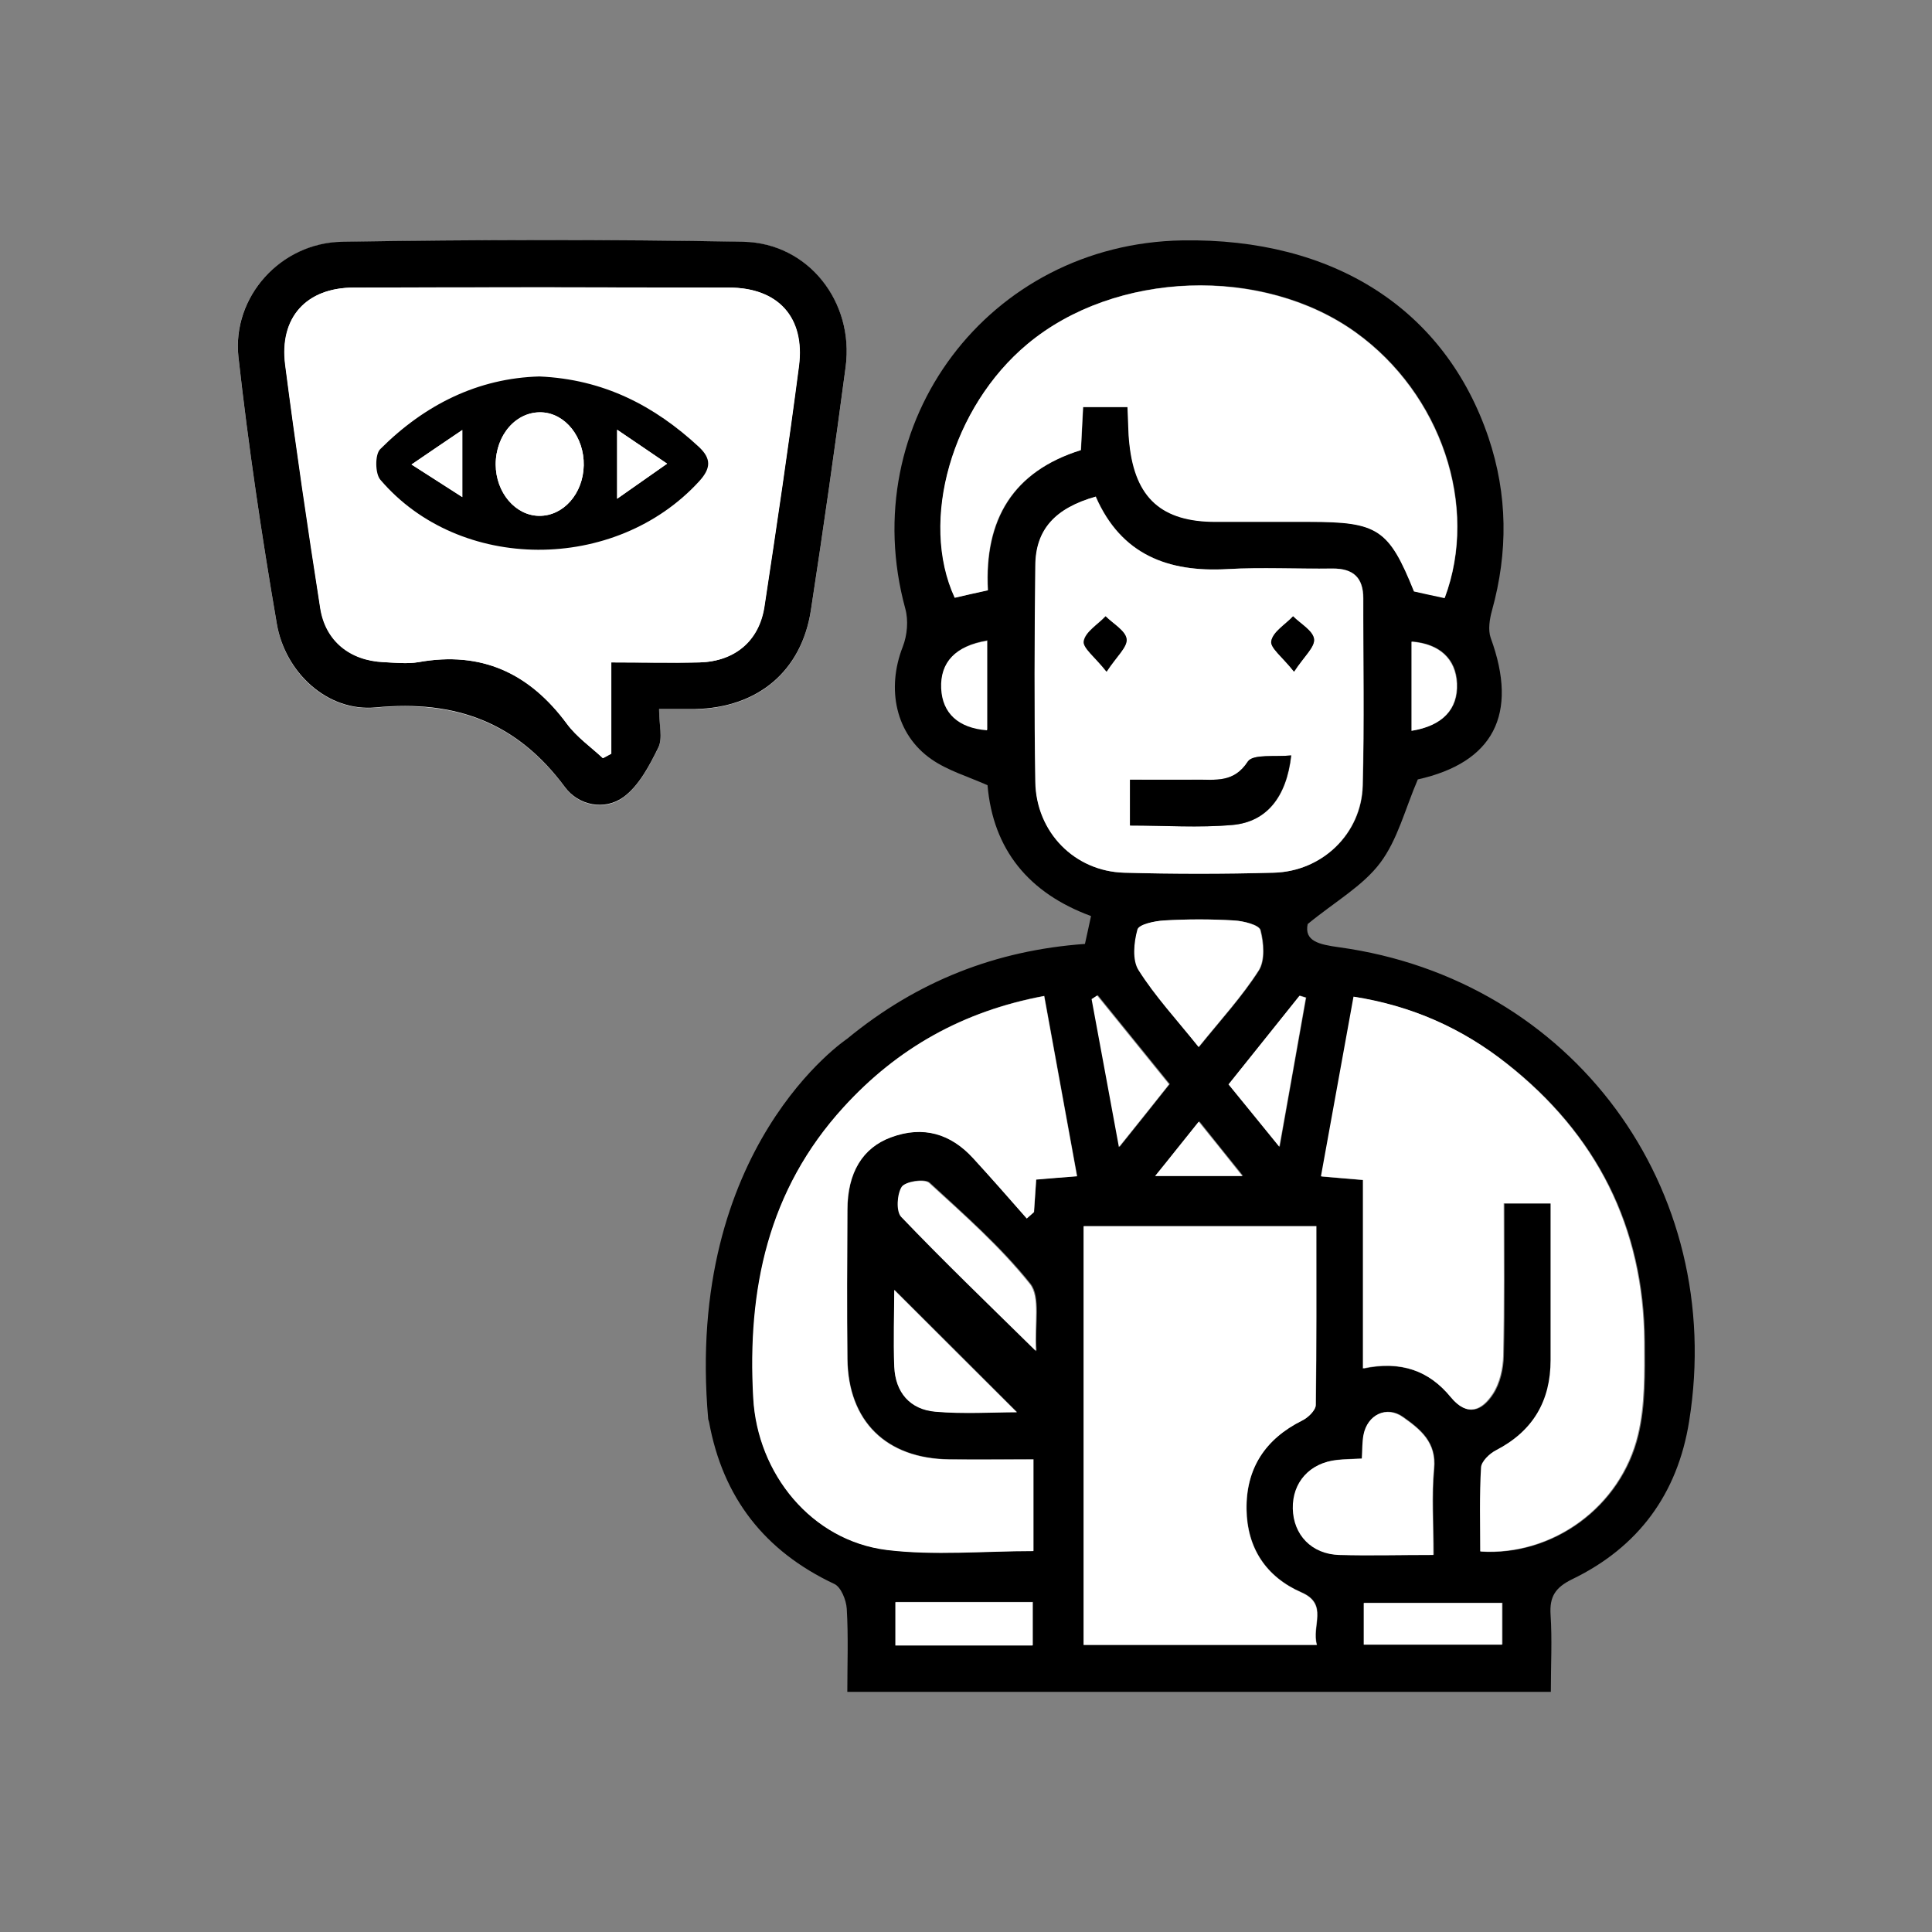
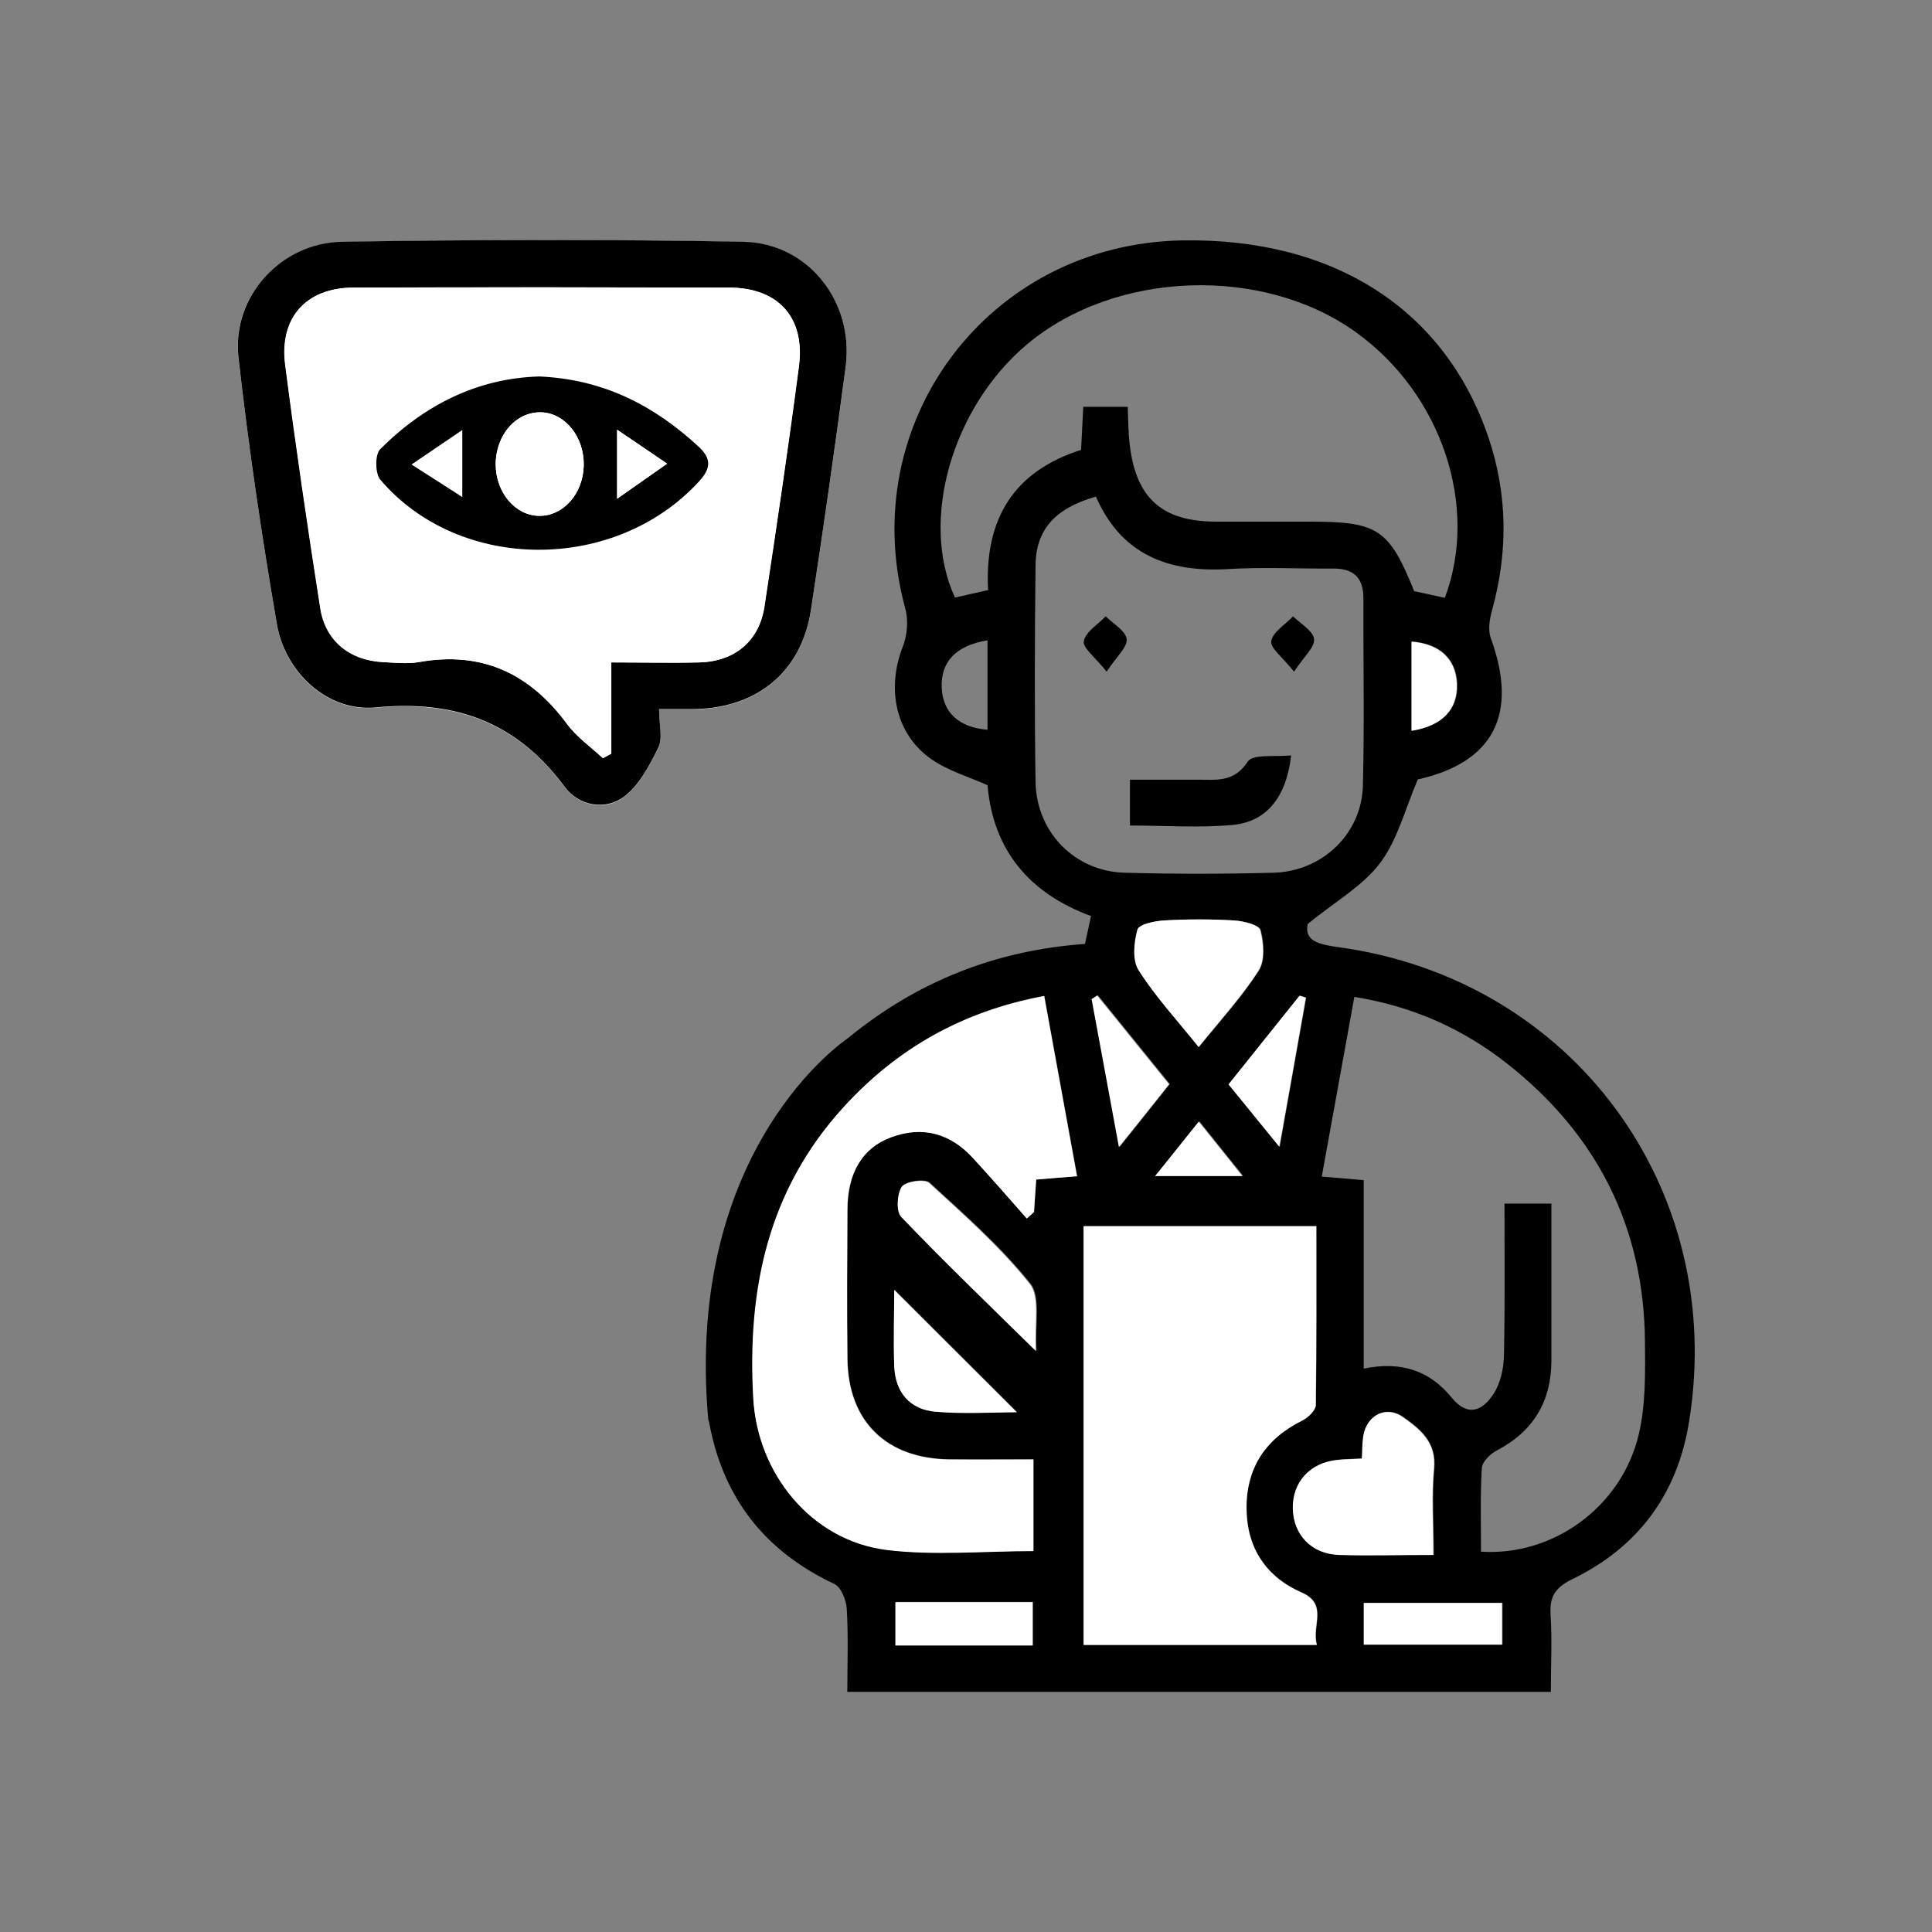
<svg xmlns="http://www.w3.org/2000/svg" id="uuid-68202183-69c6-4df5-bd55-7c34cf584d7d" data-name="Capa 1" width="70" height="70" viewBox="0 0 70 70">
  <rect x="0" y="0" width="70" height="70" fill="#808080" stroke="none" />
  <g id="uuid-1d502d06-eab2-42b0-b864-93511bc8b087" data-name="Capa 90">
    <g>
      <g id="uuid-36ada141-0a0c-41ee-bd47-452b4a7e7004" data-name="WFNBSu.tif">
        <g>
          <path d="m23.88,25.7c.54,0,.92,0,1.31,0,2.27-.05,3.85-1.37,4.19-3.58.45-2.94.87-5.88,1.26-8.82.31-2.34-1.34-4.49-3.7-4.53-4.85-.1-9.7-.09-14.55,0-2.24.04-4,2-3.75,4.18.36,3.23.84,6.45,1.39,9.66.3,1.77,1.83,3.2,3.59,3.03,2.9-.27,5.12.55,6.85,2.89.49.66,1.43.87,2.12.36.56-.41.94-1.14,1.26-1.79.17-.34.03-.83.03-1.39Z" style="fill: #fff; stroke-width: 0px;" />
          <path d="m25.66,51.42c-.87-9.86,5.03-13.78,5.03-13.78,2.55-2.1,5.41-3.21,8.62-3.44.08-.35.14-.65.22-1.01-2.26-.83-3.55-2.41-3.75-4.74-.72-.32-1.44-.53-2.03-.94-1.3-.9-1.64-2.55-1.04-4.08.16-.41.21-.95.09-1.38-1.84-6.74,3.02-13.22,10.04-13.34,5.49-.09,9.52,2.5,11.09,7.14.7,2.08.71,4.16.13,6.26-.09.32-.15.71-.05,1,1.02,2.78.09,4.52-2.64,5.13-.46,1.07-.73,2.18-1.36,3.02-.63.84-1.63,1.4-2.63,2.22-.13.62.41.74,1.13.84,8.46,1.16,14.05,8.73,12.69,17.18-.42,2.63-1.84,4.56-4.24,5.72-.61.3-.82.63-.78,1.28.06.91.01,1.82.01,2.8h-25.49c0-.99.04-2-.02-3.01-.02-.32-.21-.79-.45-.9-2.53-1.19-4.04-3.13-4.54-5.87m23.71-1.93c1.39-.29,2.41.09,3.19,1.04.59.73,1.13.48,1.52-.12.25-.38.37-.91.38-1.38.04-1.83.02-3.66.02-5.52h1.7c0,1.94,0,3.81,0,5.68,0,1.47-.64,2.56-1.97,3.26-.24.12-.53.41-.55.63-.06,1.01-.03,2.03-.03,3.04,2.62.17,5.09-1.63,5.71-4.23.26-1.08.24-2.24.23-3.37-.03-4.16-1.74-7.52-4.99-10.08-1.6-1.26-3.42-2.08-5.54-2.42-.4,2.19-.78,4.33-1.18,6.51.57.05,1.01.08,1.52.13v6.84Zm2.95-27.93c1.25-3.33-.13-7.4-3.22-9.62-3.37-2.43-8.71-2.24-11.9.42-2.73,2.28-3.92,6.4-2.63,9.19.38-.09.78-.17,1.2-.27-.13-2.57.92-4.3,3.37-5.08.03-.54.05-1.06.08-1.56h1.61c.02.51.02.93.07,1.35.22,1.95,1.17,2.81,3.13,2.81,1.13,0,2.26,0,3.4,0,2.47,0,2.87.27,3.78,2.52.34.07.69.15,1.1.24Zm-12.63-3.67c-1.49.42-2.19,1.2-2.2,2.5-.03,2.61-.04,5.23,0,7.84.03,1.82,1.42,3.24,3.22,3.29,1.8.05,3.61.05,5.41,0,1.77-.05,3.19-1.42,3.23-3.16.06-2.26.01-4.52.02-6.78,0-.76-.37-1.09-1.11-1.08-1.27.01-2.55-.06-3.82.02-2.14.12-3.84-.52-4.76-2.62Zm-.45,26.43v15.17h8.45c-.2-.69.43-1.47-.56-1.9-1.29-.56-1.97-1.61-1.99-3.01-.02-1.48.67-2.56,2.02-3.22.21-.1.48-.37.49-.56.03-2.15.02-4.29.02-6.48h-8.44Zm-1.81,8.45c-1.09,0-2.08.01-3.07,0-2.27-.03-3.65-1.38-3.68-3.63-.02-1.8-.01-3.61,0-5.41,0-1.34.55-2.25,1.58-2.63,1.16-.43,2.16-.13,2.98.76.66.72,1.29,1.45,1.94,2.18.09-.08.17-.15.26-.23.02-.38.05-.76.08-1.18.48-.04.93-.07,1.48-.12-.4-2.2-.79-4.33-1.19-6.53-2.95.55-5.33,1.9-7.27,4.03-2.73,3-3.48,6.6-3.27,10.53.15,2.75,2.11,5.17,4.84,5.51,1.73.21,3.51.04,5.31.04v-3.32Zm14.49,3.46c0-1.16-.07-2.15.02-3.12.09-.96-.5-1.43-1.12-1.87-.6-.43-1.29-.09-1.43.64-.05.27-.04.54-.06.86-.35.02-.63.02-.9.05-.98.11-1.62.81-1.6,1.76.02.95.68,1.64,1.68,1.68,1.09.04,2.18,0,3.41,0Zm-8.5-18.4c.8-.99,1.57-1.83,2.17-2.77.23-.37.18-1,.06-1.46-.05-.19-.61-.33-.95-.35-.84-.05-1.7-.05-2.54,0-.34.02-.91.14-.96.33-.13.46-.19,1.1.04,1.47.6.94,1.38,1.78,2.18,2.79Zm-6.6,13.23c-1.46-1.46-2.98-2.98-4.44-4.43,0,.81-.03,1.79,0,2.78.03.94.57,1.56,1.49,1.63,1.04.09,2.09.02,2.94.02Zm.71-2.21c-.07-.99.16-1.96-.22-2.44-1.07-1.34-2.38-2.49-3.65-3.66-.17-.16-.86-.06-.99.14-.18.27-.21.9-.02,1.09,1.52,1.59,3.11,3.12,4.89,4.87Zm-.13,10.66v-1.57h-4.97v1.57h4.97Zm12-.03h5.01v-1.51h-5.01v1.51Zm-7.05-20.31c-.89-1.1-1.75-2.16-2.6-3.21l-.2.13c.31,1.71.63,3.42.99,5.36.7-.87,1.24-1.55,1.82-2.28Zm2.15.01c.61.75,1.16,1.42,1.84,2.26.35-1.96.65-3.68.96-5.4l-.23-.07c-.83,1.04-1.67,2.08-2.57,3.21Zm-8.75-16.08c-1.15.19-1.7.78-1.66,1.72.04.9.63,1.44,1.66,1.52v-3.24Zm15.38,3.27c1.12-.18,1.68-.78,1.64-1.71-.04-.89-.63-1.44-1.64-1.52v3.23Zm-9.28,16.13h3.16c-.57-.71-1.04-1.29-1.58-1.97-.55.68-1.01,1.26-1.58,1.97Z" style="stroke-width: 0px;" />
          <path d="m23.88,25.7c0,.56.14,1.05-.03,1.39-.32.65-.7,1.38-1.26,1.79-.69.5-1.63.3-2.12-.36-1.73-2.34-3.95-3.17-6.85-2.89-1.76.17-3.29-1.27-3.59-3.03-.55-3.2-1.03-6.43-1.39-9.66-.24-2.18,1.52-4.14,3.75-4.18,4.85-.08,9.7-.09,14.55,0,2.36.05,4.01,2.19,3.7,4.53-.39,2.94-.81,5.89-1.26,8.82-.34,2.21-1.92,3.53-4.19,3.58-.38,0-.77,0-1.31,0Zm-1.74-1.7c1.17,0,2.19.02,3.2,0,1.27-.03,2.15-.77,2.35-2.02.44-2.9.87-5.8,1.25-8.71.23-1.77-.75-2.85-2.54-2.85-4.53-.01-9.05-.01-13.58,0-1.73,0-2.71,1.09-2.49,2.8.38,2.94.81,5.88,1.27,8.81.18,1.19,1.07,1.91,2.29,1.96.42.02.86.07,1.27,0,2.28-.41,4.02.4,5.38,2.24.35.47.86.83,1.3,1.24l.3-.16v-3.31Z" style="stroke-width: 0px;" />
-           <path d="m49.38,49.59v-6.84c-.51-.04-.96-.08-1.52-.13.4-2.19.78-4.32,1.18-6.51,2.12.33,3.94,1.15,5.54,2.42,3.25,2.56,4.96,5.92,4.99,10.08,0,1.12.03,2.29-.23,3.37-.62,2.61-3.09,4.4-5.71,4.23,0-1.01-.03-2.03.03-3.04.01-.22.31-.51.55-.63,1.33-.69,1.97-1.78,1.97-3.26,0-1.87,0-3.74,0-5.68h-1.7c0,1.86.02,3.69-.02,5.52-.01.47-.13,1-.38,1.38-.39.6-.92.85-1.52.12-.78-.95-1.8-1.34-3.19-1.04Z" style="fill: #fff; stroke-width: 0px;" />
-           <path d="m52.33,21.67c-.41-.09-.76-.16-1.1-.24-.91-2.26-1.31-2.52-3.78-2.52-1.13,0-2.26,0-3.4,0-1.96,0-2.92-.86-3.13-2.81-.05-.42-.04-.85-.07-1.35h-1.61c-.03.51-.05,1.02-.08,1.56-2.46.77-3.51,2.5-3.37,5.08-.42.09-.82.18-1.2.27-1.29-2.79-.1-6.91,2.63-9.19,3.18-2.66,8.52-2.85,11.9-.42,3.08,2.22,4.47,6.29,3.22,9.62Z" style="fill: #fff; stroke-width: 0px;" />
-           <path d="m39.7,18c.92,2.1,2.62,2.74,4.76,2.62,1.27-.07,2.54,0,3.82-.02.74,0,1.11.32,1.11,1.08,0,2.26.04,4.52-.02,6.78-.05,1.75-1.47,3.12-3.23,3.16-1.8.05-3.61.05-5.41,0-1.8-.05-3.19-1.47-3.22-3.29-.04-2.61-.03-5.23,0-7.84.01-1.3.71-2.08,2.2-2.5Zm1.24,11.91c1.27,0,2.5.08,3.72-.02,1.24-.11,1.96-1.01,2.13-2.52-.56.06-1.38-.06-1.57.22-.51.78-1.18.65-1.86.66-.8.01-1.6,0-2.41,0v1.66Zm-.85-5.58c.36-.55.76-.89.72-1.18-.04-.3-.49-.55-.76-.82-.28.3-.73.56-.79.9-.04.25.42.58.82,1.1Zm6.8,0c.36-.55.76-.89.72-1.18-.04-.3-.49-.55-.76-.82-.28.3-.73.56-.79.9-.04.25.42.58.82,1.1Z" style="fill: #fff; stroke-width: 0px;" />
          <path d="m39.25,44.43h8.44c0,2.19.01,4.34-.02,6.48,0,.19-.28.46-.49.56-1.34.67-2.04,1.74-2.02,3.22.02,1.39.7,2.44,1.99,3.01.99.43.35,1.21.56,1.9h-8.45v-15.17Z" style="fill: #fff; stroke-width: 0px;" />
          <path d="m37.44,52.88v3.32c-1.8,0-3.58.17-5.31-.04-2.73-.34-4.69-2.76-4.84-5.51-.22-3.93.53-7.53,3.27-10.53,1.94-2.13,4.32-3.48,7.27-4.03.4,2.2.79,4.33,1.19,6.53-.55.04-1,.08-1.48.12-.03.42-.05.8-.08,1.18-.09.08-.17.15-.26.23-.64-.73-1.28-1.46-1.94-2.18-.82-.9-1.82-1.19-2.98-.76-1.03.38-1.58,1.28-1.58,2.63-.01,1.8-.02,3.61,0,5.41.03,2.25,1.4,3.6,3.68,3.63.99.01,1.97,0,3.07,0Z" style="fill: #fff; stroke-width: 0px;" />
          <path d="m51.93,56.34c-1.23,0-2.32.03-3.41,0-1-.03-1.66-.73-1.68-1.68-.02-.95.61-1.66,1.6-1.76.27-.03.55-.03.9-.05.02-.31.01-.59.06-.86.14-.73.83-1.07,1.43-.64.62.44,1.22.91,1.12,1.87-.09.97-.02,1.96-.02,3.12Z" style="fill: #fff; stroke-width: 0px;" />
          <path d="m43.43,37.94c-.81-1.01-1.58-1.84-2.18-2.79-.23-.36-.17-1-.04-1.47.05-.19.62-.31.96-.33.85-.05,1.7-.05,2.54,0,.34.02.9.16.95.35.12.46.17,1.1-.06,1.46-.6.94-1.37,1.78-2.17,2.77Z" style="fill: #fff; stroke-width: 0px;" />
          <path d="m36.83,51.17c-.86,0-1.91.07-2.94-.02-.92-.08-1.45-.7-1.49-1.63-.04-.98,0-1.96,0-2.78,1.46,1.46,2.97,2.97,4.44,4.43Z" style="fill: #fff; stroke-width: 0px;" />
          <path d="m37.54,48.96c-1.78-1.75-3.37-3.28-4.89-4.87-.19-.2-.15-.83.02-1.09.13-.19.82-.29.99-.14,1.27,1.16,2.58,2.32,3.65,3.66.38.48.16,1.45.22,2.44Z" style="fill: #fff; stroke-width: 0px;" />
          <path d="m37.41,59.62h-4.97v-1.57h4.97v1.57Z" style="fill: #fff; stroke-width: 0px;" />
          <path d="m49.41,59.59v-1.51h5.01v1.51h-5.01Z" style="fill: #fff; stroke-width: 0px;" />
          <path d="m42.36,39.28c-.58.73-1.12,1.41-1.82,2.28-.36-1.94-.67-3.65-.99-5.36l.2-.13c.85,1.05,1.71,2.11,2.6,3.21Z" style="fill: #fff; stroke-width: 0px;" />
          <path d="m44.51,39.29c.9-1.12,1.73-2.16,2.57-3.21l.23.07c-.3,1.72-.61,3.44-.96,5.4-.68-.84-1.23-1.51-1.84-2.26Z" style="fill: #fff; stroke-width: 0px;" />
-           <path d="m35.76,23.22v3.24c-1.04-.08-1.62-.62-1.66-1.52-.04-.94.51-1.53,1.66-1.72Z" style="fill: #fff; stroke-width: 0px;" />
          <path d="m51.14,26.48v-3.23c1.01.08,1.6.62,1.64,1.52.04.93-.52,1.53-1.64,1.71Z" style="fill: #fff; stroke-width: 0px;" />
          <path d="m41.85,42.61c.57-.7,1.03-1.29,1.58-1.97.54.67,1.01,1.25,1.58,1.97h-3.16Z" style="fill: #fff; stroke-width: 0px;" />
          <path d="m22.15,24v3.31l-.3.16c-.44-.41-.95-.76-1.3-1.24-1.35-1.84-3.09-2.65-5.38-2.24-.41.07-.85.02-1.27,0-1.21-.06-2.1-.78-2.29-1.96-.45-2.93-.89-5.87-1.27-8.81-.22-1.72.76-2.8,2.49-2.8,4.53-.02,9.05-.01,13.58,0,1.79,0,2.77,1.08,2.54,2.85-.38,2.91-.81,5.81-1.25,8.71-.19,1.25-1.07,1.98-2.35,2.02-1.01.03-2.03,0-3.2,0Z" style="fill: #fff; stroke-width: 0px;" />
          <path d="m40.94,29.91v-1.66c.82,0,1.62,0,2.41,0,.68-.01,1.35.13,1.86-.66.19-.28,1.01-.16,1.57-.22-.17,1.51-.89,2.41-2.13,2.52-1.21.11-2.44.02-3.72.02Z" style="stroke-width: 0px;" />
          <path d="m40.09,24.33c-.41-.52-.87-.86-.82-1.1.06-.34.51-.6.79-.9.27.27.72.52.76.82.04.29-.36.63-.72,1.18Z" style="stroke-width: 0px;" />
          <path d="m46.88,24.33c-.41-.52-.87-.86-.82-1.1.06-.34.51-.6.79-.9.27.27.72.52.76.82.04.29-.36.63-.72,1.18Z" style="stroke-width: 0px;" />
        </g>
      </g>
      <g id="uuid-a7e90982-6cd7-4249-a0ba-38c1f915f481" data-name="KY7XxT.tif">
        <g>
          <path d="m19.54,13.64c-2.23.06-4.16,1.02-5.77,2.63-.19.19-.19.88,0,1.11,2.87,3.38,8.51,3.38,11.55.06.43-.46.45-.82-.01-1.25-1.61-1.49-3.45-2.45-5.78-2.55Z" style="fill: #fff; stroke-width: 0px;" />
          <path d="m19.54,13.64c2.33.1,4.17,1.06,5.78,2.55.46.43.44.78.01,1.25-3.04,3.32-8.68,3.31-11.55-.06-.19-.22-.2-.92,0-1.11,1.61-1.61,3.54-2.57,5.77-2.63Zm0,5.05c.87,0,1.59-.8,1.61-1.83.02-1.02-.66-1.88-1.52-1.92-.92-.04-1.67.81-1.67,1.89,0,1.02.71,1.85,1.58,1.86Zm-2.79-3.11c-.64.44-1.17.79-1.84,1.25.71.45,1.25.8,1.84,1.18v-2.43Zm5.61-.01v2.5c.64-.45,1.17-.82,1.81-1.27-.66-.45-1.17-.8-1.81-1.23Z" style="stroke-width: 0px;" />
          <path d="m19.54,18.69c-.86,0-1.57-.85-1.58-1.86,0-1.08.75-1.93,1.67-1.89.86.04,1.54.91,1.52,1.92-.02,1.03-.74,1.84-1.61,1.83Z" style="fill: #fff; stroke-width: 0px;" />
-           <path d="m16.75,15.58v2.43c-.59-.38-1.13-.72-1.84-1.18.67-.46,1.2-.82,1.84-1.25Z" style="fill: #fff; stroke-width: 0px;" />
+           <path d="m16.75,15.58v2.43Z" style="fill: #fff; stroke-width: 0px;" />
          <path d="m22.36,15.57c.65.44,1.16.79,1.81,1.23-.64.45-1.17.82-1.81,1.27v-2.5Z" style="fill: #fff; stroke-width: 0px;" />
        </g>
      </g>
    </g>
  </g>
</svg>